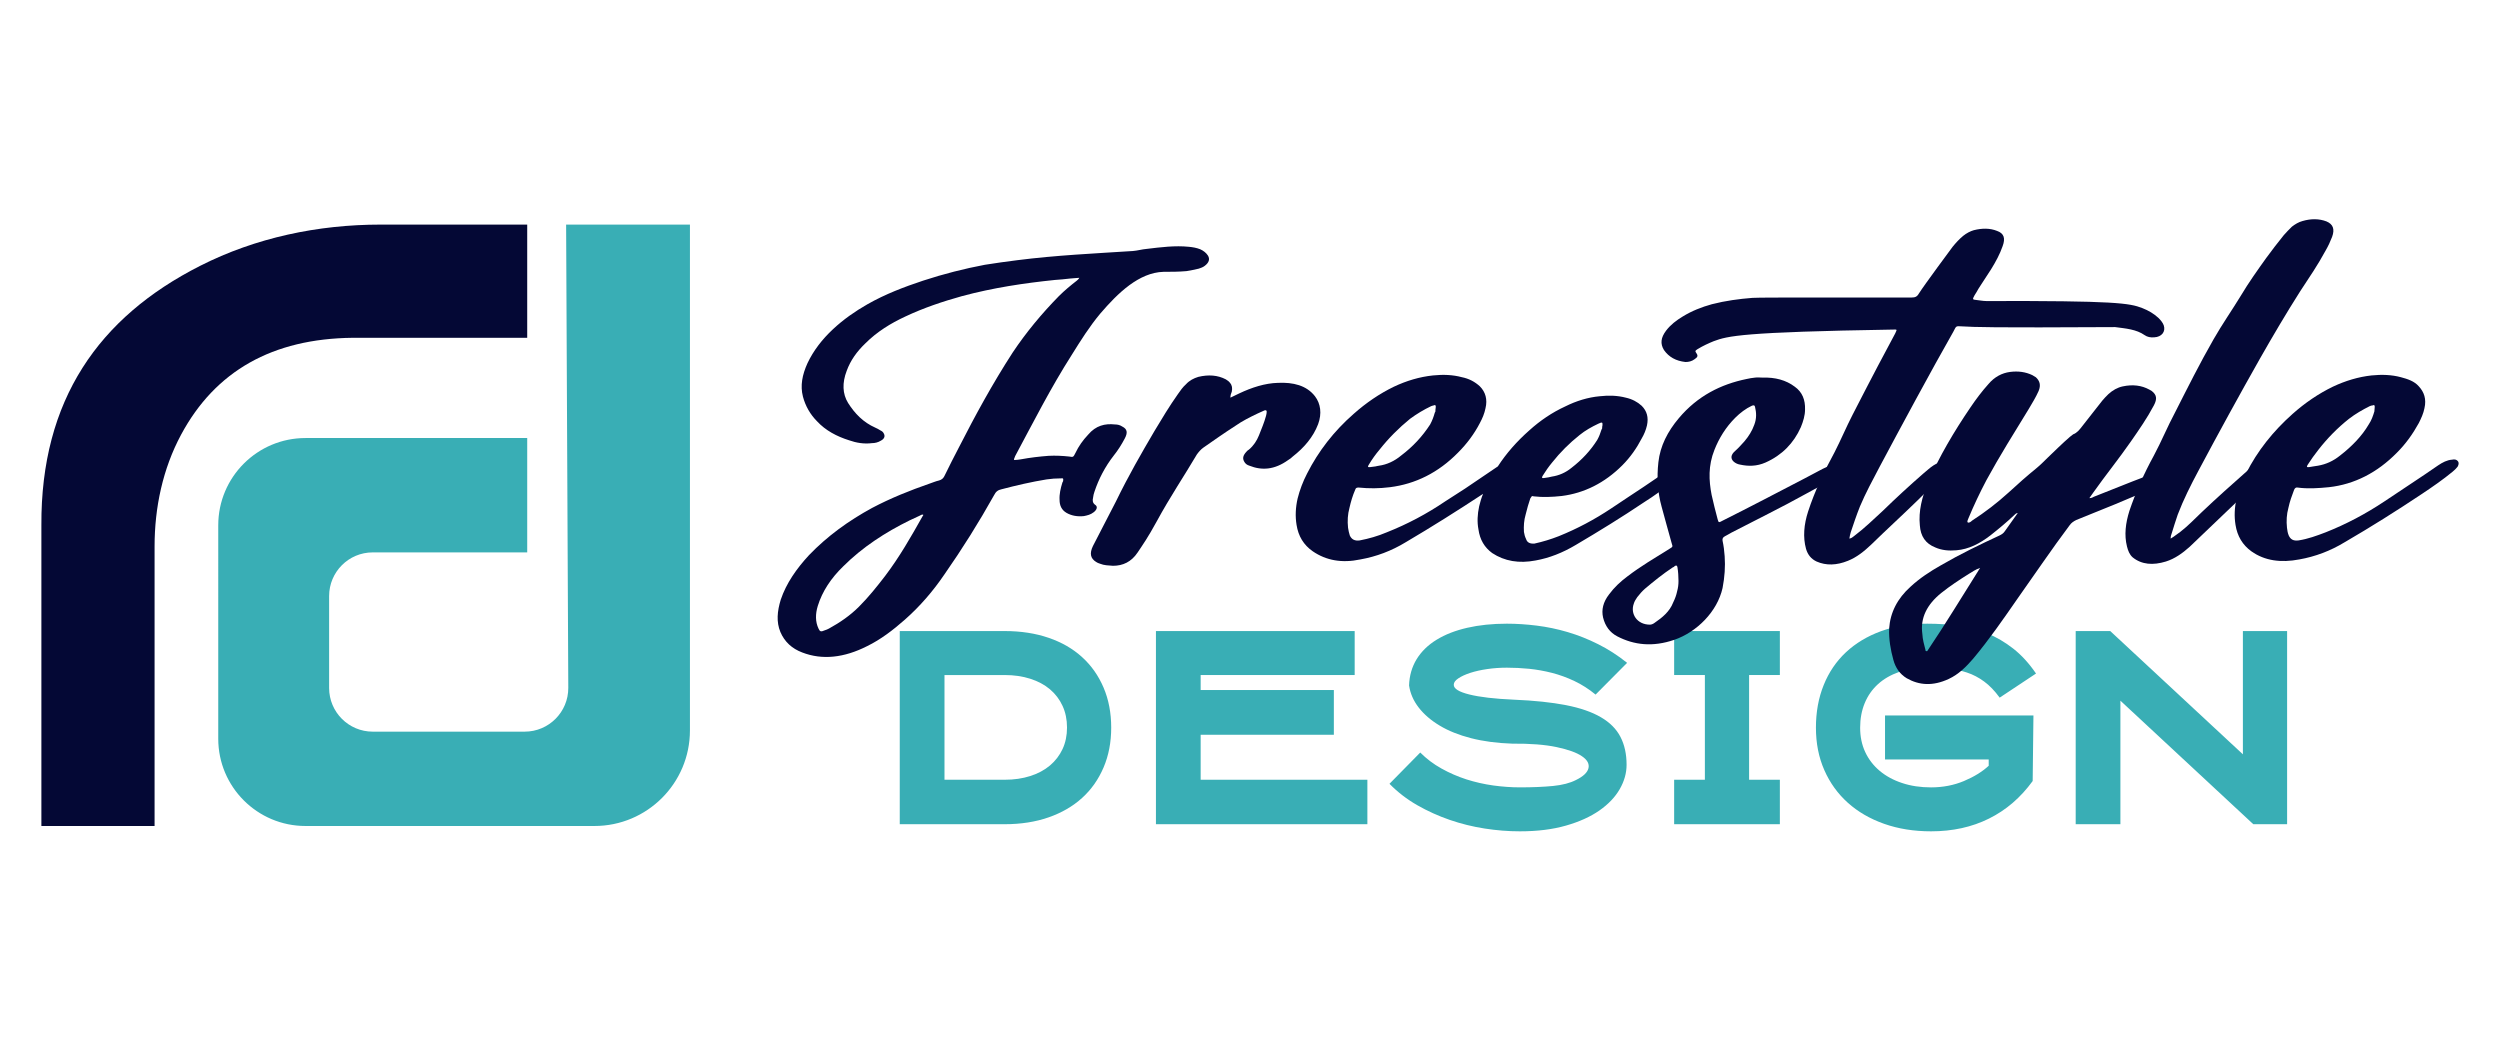
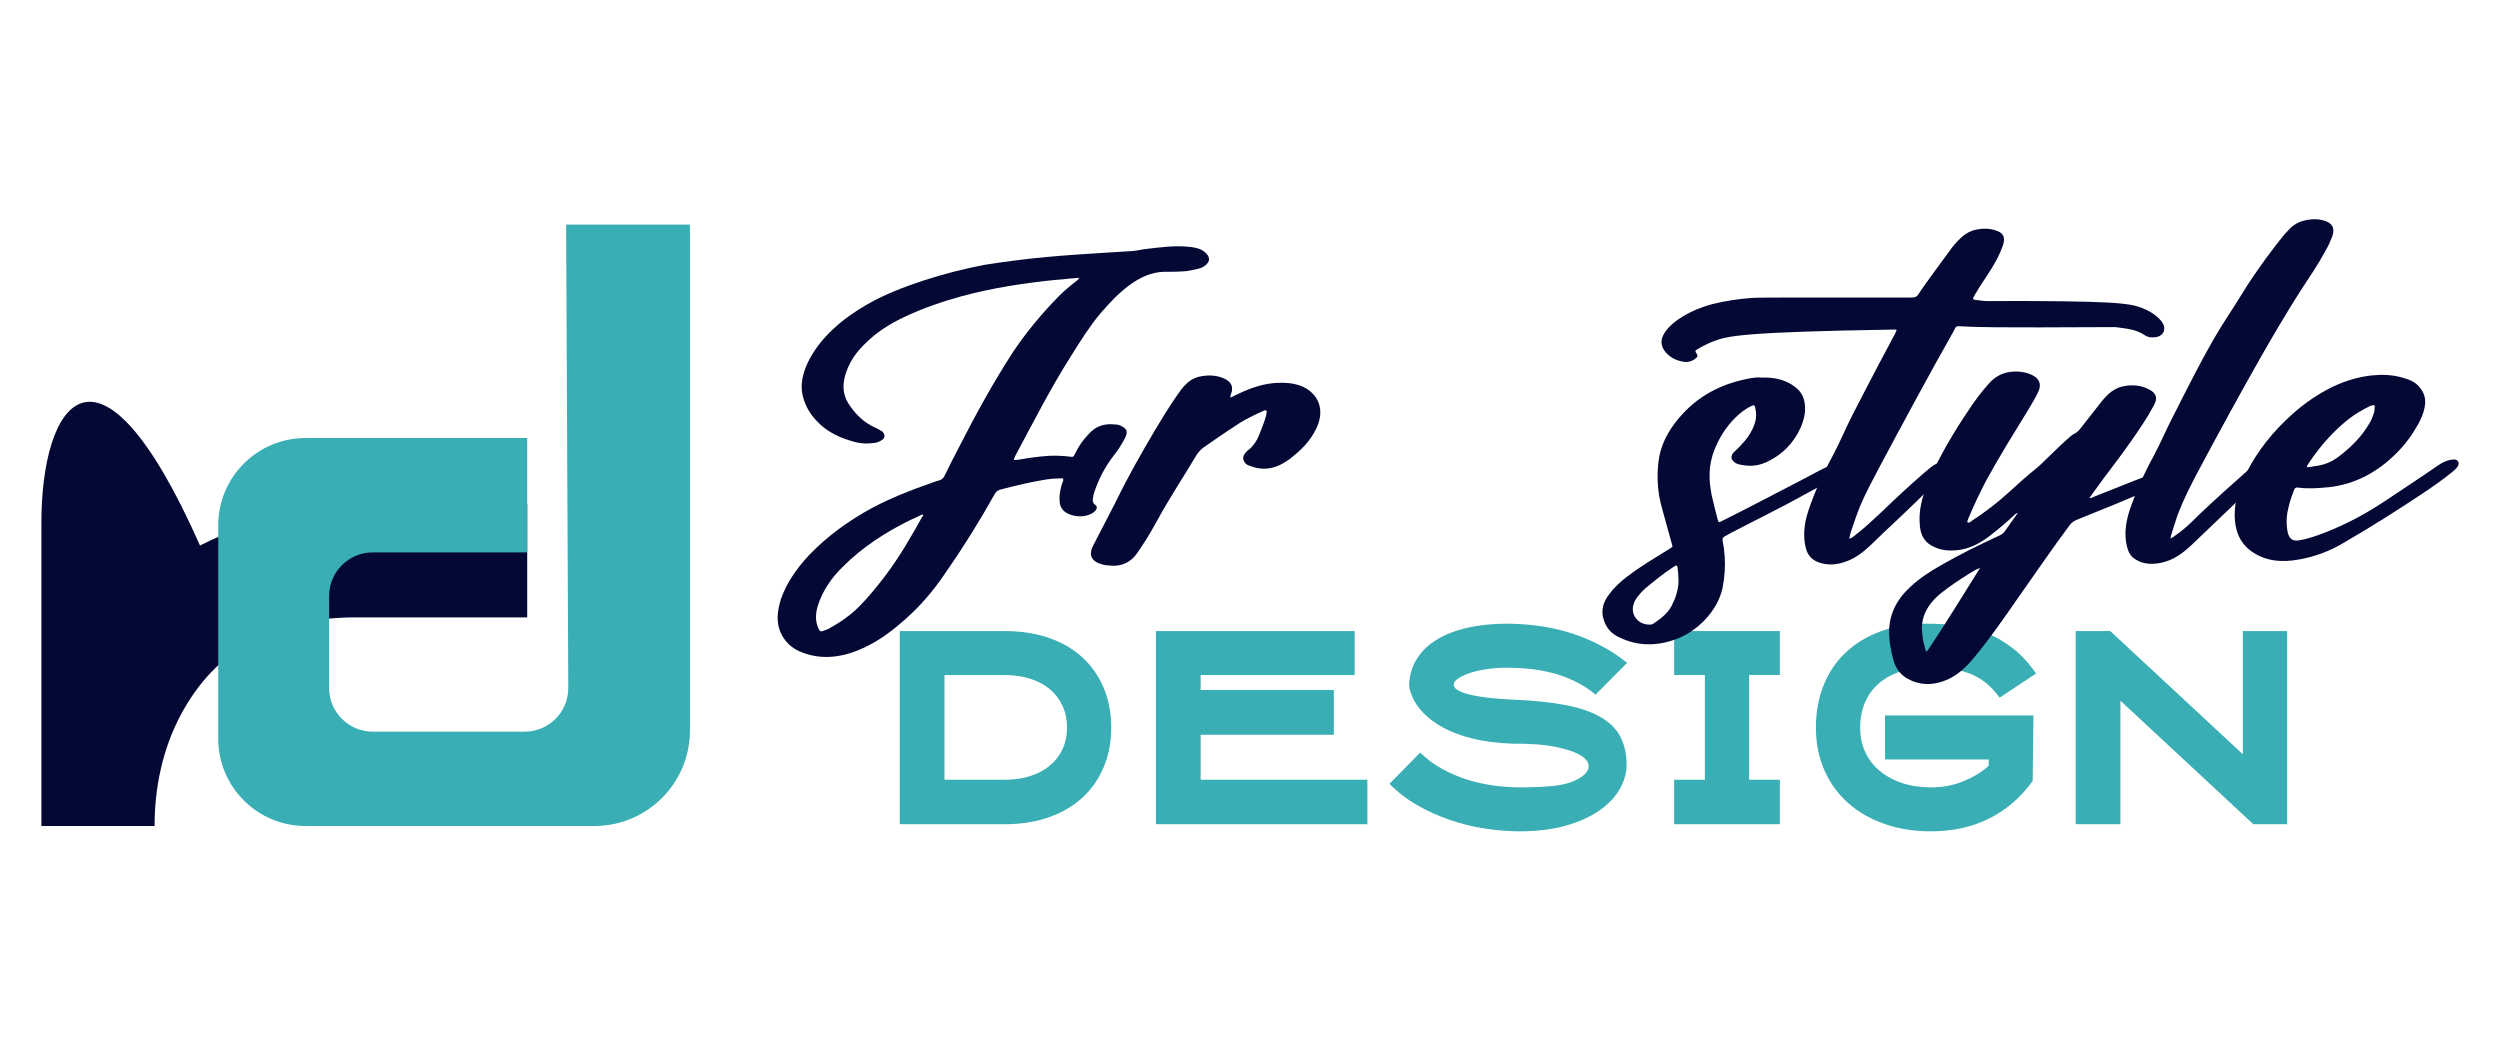
<svg xmlns="http://www.w3.org/2000/svg" version="1.1" id="Calque_1" x="0px" y="0px" width="192.75px" height="81px" viewBox="0 0 192.75 81" enable-background="new 0 0 192.75 81" xml:space="preserve">
  <g>
    <g>
-       <path fill="#040835" d="M11.918,63.684V42.127c0-2.993,0.63-5.98,2.046-8.617c2.636-4.91,7.045-7.398,13.228-7.466h13.456v-8.728    H29.342c-4.821,0-9.623,1.004-13.923,3.186C7.618,24.462,3.138,30.835,3.191,40.5v23.184H11.918z" />
+       <path fill="#040835" d="M11.918,63.684c0-2.993,0.63-5.98,2.046-8.617c2.636-4.91,7.045-7.398,13.228-7.466h13.456v-8.728    H29.342c-4.821,0-9.623,1.004-13.923,3.186C7.618,24.462,3.138,30.835,3.191,40.5v23.184H11.918z" />
      <path fill="#39AEB5" d="M43.648,17.317h9.546v39.002c0,4.065-3.297,7.365-7.365,7.365H23.556c-3.716,0-6.729-3.014-6.729-6.727    V40.5c0-3.715,3.013-6.728,6.729-6.728h17.092v8.817h-11.91c-1.857,0-3.363,1.508-3.363,3.365v7.091    c0,1.857,1.506,3.365,3.363,3.365h11.713c1.864,0,3.373-1.517,3.364-3.38L43.648,17.317z" />
    </g>
    <g>
      <path fill="#39AEB5" d="M69.371,63.546V48.655h8.094c1.24,0,2.367,0.173,3.379,0.519c1.014,0.346,1.875,0.844,2.586,1.491    c0.713,0.646,1.264,1.431,1.656,2.352s0.588,1.949,0.588,3.085c0,1.124-0.195,2.146-0.588,3.067    c-0.393,0.921-0.943,1.705-1.656,2.352c-0.711,0.646-1.572,1.145-2.586,1.499c-1.012,0.352-2.139,0.527-3.379,0.527H69.371z     M72.82,60.118h4.645c0.719,0,1.373-0.095,1.969-0.286c0.594-0.19,1.1-0.462,1.518-0.813c0.418-0.354,0.742-0.778,0.971-1.266    c0.229-0.492,0.344-1.046,0.344-1.66c0-0.617-0.115-1.172-0.344-1.669c-0.229-0.498-0.553-0.925-0.971-1.279    c-0.418-0.352-0.924-0.623-1.518-0.813c-0.596-0.191-1.25-0.286-1.969-0.286H72.82V60.118z" />
      <path fill="#39AEB5" d="M102.84,56.65H92.57v3.468h12.855v3.428H89.123V48.655h15.322v3.39H92.57v1.156h10.27V56.65z" />
      <path fill="#39AEB5" d="M117.182,64.095c-0.889,0-1.793-0.071-2.715-0.215c-0.92-0.143-1.82-0.366-2.695-0.667    c-0.873-0.302-1.711-0.68-2.508-1.136c-0.795-0.456-1.508-1.005-2.135-1.646l2.371-2.411c0.482,0.482,1.027,0.896,1.637,1.233    c0.607,0.34,1.246,0.617,1.918,0.835c0.674,0.215,1.363,0.372,2.07,0.471c0.705,0.096,1.391,0.146,2.057,0.146    c0.979,0,1.83-0.036,2.557-0.107c0.725-0.072,1.316-0.227,1.773-0.462c0.561-0.274,0.881-0.579,0.959-0.909    c0.078-0.333-0.088-0.641-0.5-0.92c-0.412-0.283-1.064-0.517-1.959-0.707s-2.035-0.277-3.418-0.265    c-1.176-0.039-2.234-0.18-3.174-0.421c-0.941-0.241-1.748-0.566-2.422-0.972c-0.672-0.402-1.211-0.867-1.615-1.389    s-0.654-1.091-0.744-1.705c0.025-0.757,0.221-1.434,0.586-2.03c0.365-0.593,0.881-1.094,1.539-1.496    c0.66-0.405,1.447-0.712,2.361-0.921c0.914-0.209,1.934-0.316,3.057-0.316c0.744,0,1.512,0.051,2.303,0.149    c0.789,0.099,1.584,0.262,2.381,0.498c0.795,0.235,1.58,0.545,2.35,0.933c0.771,0.385,1.516,0.864,2.234,1.439l-2.43,2.447    c-0.523-0.429-1.068-0.777-1.637-1.046c-0.566-0.269-1.145-0.478-1.732-0.629c-0.588-0.149-1.174-0.254-1.754-0.313    c-0.582-0.057-1.154-0.086-1.715-0.086c-0.521,0-1.029,0.035-1.518,0.107c-0.49,0.071-0.926,0.17-1.305,0.292    c-0.379,0.125-0.686,0.265-0.92,0.423c-0.234,0.155-0.354,0.319-0.354,0.489c-0.012,0.301,0.385,0.552,1.195,0.754    c0.811,0.203,1.959,0.337,3.449,0.402c1.566,0.065,2.902,0.206,4.006,0.421c1.105,0.217,2.002,0.527,2.695,0.933    c0.691,0.402,1.195,0.909,1.508,1.517c0.314,0.608,0.471,1.324,0.471,2.146c0,0.64-0.176,1.266-0.529,1.88    c-0.352,0.614-0.875,1.162-1.566,1.646c-0.693,0.482-1.553,0.873-2.578,1.165C119.711,63.948,118.527,64.095,117.182,64.095z" />
      <path fill="#39AEB5" d="M137.227,63.546h-8.15v-3.428h2.369v-8.074h-2.369v-3.39h8.15v3.39h-2.371v8.074h2.371V63.546z" />
      <path fill="#39AEB5" d="M148.883,64.095c-1.32,0-2.523-0.193-3.615-0.578c-1.09-0.385-2.025-0.927-2.801-1.625    c-0.779-0.7-1.383-1.538-1.813-2.519c-0.432-0.98-0.646-2.071-0.646-3.272s0.199-2.295,0.598-3.282    c0.396-0.986,0.969-1.83,1.713-2.527c0.746-0.697,1.646-1.24,2.705-1.627c1.059-0.385,2.246-0.579,3.566-0.579    c0.834,0,1.639,0.054,2.41,0.158c0.771,0.104,1.508,0.301,2.213,0.587c0.707,0.29,1.375,0.68,2.01,1.178    c0.633,0.495,1.217,1.136,1.754,1.92l-2.803,1.859c-0.379-0.521-0.777-0.936-1.195-1.242c-0.418-0.308-0.861-0.54-1.332-0.695    c-0.471-0.157-0.961-0.259-1.471-0.304c-0.508-0.048-1.037-0.068-1.586-0.068c-0.811,0-1.535,0.11-2.176,0.331    c-0.639,0.224-1.182,0.536-1.625,0.941c-0.445,0.405-0.785,0.892-1.02,1.461c-0.234,0.566-0.352,1.198-0.352,1.89    s0.129,1.32,0.391,1.881c0.262,0.563,0.635,1.045,1.117,1.451c0.482,0.402,1.061,0.719,1.734,0.939    c0.672,0.224,1.412,0.334,2.223,0.334c0.914,0,1.762-0.164,2.537-0.489c0.779-0.328,1.414-0.719,1.91-1.178v-0.488h-7.994v-3.39    h11.443l-0.059,5.055c-0.928,1.278-2.051,2.244-3.371,2.897C152.031,63.77,150.543,64.095,148.883,64.095z" />
      <path fill="#39AEB5" d="M172.926,48.655h3.41v14.891h-2.607l-10.246-9.523v9.523h-3.447V48.655h2.664l10.227,9.503V48.655z" />
    </g>
    <g>
      <path fill="#040835" d="M78.703,35.415c0.734-0.136,1.439-0.218,2.146-0.271c0.545-0.028,1.061,0,1.576,0.054    c0.326,0.055,0.326,0.055,0.49-0.271c0.244-0.518,0.57-0.979,0.979-1.413c0.598-0.708,1.303-0.871,2.064-0.789    c0.219,0,0.408,0.054,0.57,0.163c0.381,0.191,0.436,0.462,0.189,0.924c-0.244,0.462-0.516,0.897-0.842,1.304    c-0.68,0.871-1.168,1.821-1.494,2.8c-0.055,0.136-0.082,0.298-0.107,0.462c-0.055,0.216-0.029,0.407,0.162,0.543    c0.217,0.135,0.137,0.381-0.109,0.57c-0.244,0.191-0.488,0.245-0.76,0.3c-0.49,0.054-0.951-0.028-1.332-0.245    c-0.381-0.217-0.543-0.571-0.543-1.006c-0.027-0.435,0.082-0.897,0.217-1.333c0.027-0.026,0.027-0.08,0.055-0.107    c0.027-0.191,0.027-0.246-0.164-0.218c-0.381,0-0.76,0.027-1.113,0.081c-1.168,0.19-2.338,0.462-3.479,0.762    c-0.271,0.054-0.436,0.19-0.57,0.462c-1.17,2.092-2.447,4.131-3.832,6.113c-0.869,1.279-1.875,2.447-3.045,3.479    c-0.896,0.79-1.848,1.523-2.906,2.039c-1.768,0.896-3.451,1.088-5.002,0.488c-0.787-0.298-1.357-0.813-1.684-1.576    c-0.326-0.787-0.244-1.604,0.027-2.498c0.434-1.279,1.223-2.394,2.174-3.425c1.439-1.497,3.07-2.664,4.865-3.643    c1.439-0.76,2.934-1.357,4.428-1.875c0.244-0.082,0.49-0.189,0.734-0.244c0.219-0.054,0.354-0.191,0.436-0.38    c0.352-0.706,0.707-1.441,1.086-2.147c1.277-2.5,2.609-4.945,4.158-7.337c1.033-1.548,2.229-2.99,3.561-4.349    c0.436-0.434,0.896-0.815,1.385-1.195c0.055-0.053,0.137-0.108,0.191-0.217c-0.271,0.028-0.49,0.028-0.707,0.055    c-0.408,0.054-0.787,0.081-1.168,0.109c-2.365,0.244-4.756,0.598-7.176,1.249c-1.467,0.409-2.934,0.897-4.375,1.577    c-1.113,0.517-2.174,1.168-3.07,2.065c-0.652,0.625-1.141,1.304-1.439,2.119c-0.354,0.924-0.328,1.766,0.107,2.473    c0.518,0.817,1.17,1.495,2.094,1.903c0.135,0.054,0.271,0.136,0.406,0.218c0.109,0.053,0.191,0.108,0.244,0.217    c0.137,0.218,0.055,0.434-0.217,0.571c-0.217,0.136-0.461,0.189-0.678,0.189c-0.627,0.082-1.225-0.027-1.768-0.218    c-0.951-0.298-1.82-0.76-2.473-1.466c-0.516-0.517-0.896-1.168-1.088-1.903c-0.217-0.842-0.055-1.684,0.354-2.582    c0.463-0.978,1.143-1.848,1.957-2.608c0.814-0.762,1.711-1.386,2.664-1.93c1.385-0.788,2.824-1.332,4.293-1.821    c1.576-0.516,3.18-0.924,4.756-1.222c0.842-0.137,1.656-0.245,2.5-0.354c2.988-0.381,5.951-0.517,8.914-0.708    c0.354-0.026,0.707-0.135,1.059-0.162c1.115-0.136,2.201-0.271,3.262-0.163c0.299,0.027,0.598,0.081,0.871,0.189    c0.244,0.109,0.461,0.272,0.598,0.49c0.162,0.271,0.08,0.542-0.246,0.787c-0.137,0.109-0.299,0.164-0.461,0.218    c-0.326,0.082-0.627,0.136-0.953,0.191c-0.598,0.054-1.195,0.054-1.766,0.054c-0.951,0.028-1.82,0.435-2.637,1.033    c-0.842,0.626-1.549,1.386-2.229,2.174c-0.842,1.006-1.521,2.092-2.199,3.179c-1.631,2.554-2.963,5.191-4.377,7.827    c-0.025,0.109-0.107,0.191-0.08,0.298C78.35,35.468,78.541,35.442,78.703,35.415z M70.904,39.762    c-0.244,0.109-0.518,0.246-0.762,0.354c-1.875,0.923-3.641,2.064-5.137,3.558c-0.924,0.897-1.602,1.905-1.955,3.046    c-0.191,0.623-0.191,1.222,0.055,1.738c0.107,0.244,0.189,0.271,0.488,0.137c0.109-0.027,0.217-0.083,0.326-0.137    c0.842-0.462,1.631-1.004,2.309-1.684c0.734-0.733,1.387-1.55,2.012-2.364c1.115-1.47,2.012-3.045,2.881-4.593    c0.027-0.055,0.082-0.082,0.055-0.136C71.094,39.655,70.984,39.708,70.904,39.762z" />
      <path fill="#040835" d="M95.543,30.333c0.977-0.462,1.982-0.788,2.988-0.815c1.168-0.054,2.201,0.191,2.854,1.033    c0.436,0.571,0.543,1.333,0.244,2.147c-0.381,1.005-1.086,1.82-1.957,2.5c-0.109,0.109-0.217,0.191-0.354,0.271    c-1.059,0.762-2.037,0.815-2.988,0.436c-0.189-0.054-0.326-0.163-0.408-0.327c-0.135-0.244-0.082-0.462,0.162-0.733    c0.057-0.082,0.137-0.136,0.219-0.191c0.354-0.298,0.598-0.678,0.762-1.086c0.189-0.489,0.406-0.978,0.543-1.495    c0.027-0.108,0.055-0.217,0.055-0.326s-0.055-0.136-0.164-0.109c-0.189,0.082-0.354,0.164-0.543,0.246    c-0.57,0.271-1.168,0.569-1.713,0.951c-0.842,0.542-1.656,1.113-2.473,1.684c-0.189,0.136-0.352,0.327-0.49,0.517    c-0.977,1.657-2.063,3.261-3.096,5.163c-0.68,1.25-1.088,1.82-1.469,2.392c-0.488,0.733-1.141,1.031-1.902,1.031    c-0.352-0.027-0.678-0.027-1.006-0.162c-0.107-0.027-0.217-0.082-0.299-0.136c-0.434-0.271-0.516-0.653-0.244-1.222    c0.49-0.924,1.277-2.501,1.768-3.425c0.977-2.011,1.982-3.75,2.988-5.462c0.57-0.951,1.141-1.901,1.795-2.826    c0.188-0.272,0.379-0.544,0.623-0.761c0.273-0.3,0.598-0.462,0.951-0.571c0.789-0.189,1.494-0.136,2.121,0.19    c0.135,0.081,0.244,0.163,0.324,0.271c0.164,0.191,0.191,0.408,0.137,0.68c-0.055,0.135-0.107,0.271-0.107,0.462    C95.107,30.55,95.324,30.441,95.543,30.333z" />
-       <path fill="#040835" d="M108.389,41.801c-1.113,0.678-2.281,1.113-3.504,1.331c-1.414,0.3-2.637,0.082-3.668-0.625    c-0.707-0.49-1.115-1.168-1.252-2.037c-0.107-0.653-0.08-1.333,0.082-2.039c0.164-0.652,0.408-1.304,0.734-1.93    c0.869-1.711,2.064-3.261,3.588-4.592c0.949-0.844,1.982-1.55,3.098-2.093c0.979-0.462,1.984-0.761,3.016-0.87    c0.787-0.081,1.523-0.054,2.229,0.136c0.543,0.108,1.006,0.353,1.387,0.706c0.434,0.436,0.598,1.006,0.434,1.686    c-0.08,0.409-0.244,0.789-0.434,1.142c-0.436,0.842-1.006,1.604-1.686,2.283c-1.521,1.549-3.287,2.417-5.244,2.664    c-0.844,0.107-1.631,0.107-2.42,0.027c-0.053,0-0.109,0-0.162,0.027c-0.055,0.027-0.082,0.082-0.109,0.163    c-0.189,0.435-0.326,0.897-0.436,1.386c-0.135,0.49-0.162,1.006-0.107,1.521c0.025,0.218,0.082,0.407,0.135,0.598    c0.137,0.3,0.381,0.436,0.762,0.382c0.707-0.137,1.387-0.327,2.092-0.626c1.576-0.625,3.07-1.413,4.512-2.391    c0.516-0.326,1.006-0.653,1.521-0.979l2.527-1.711c0.652-1.006,1.467-1.93,2.42-2.772c0.842-0.762,1.766-1.386,2.77-1.848    c0.871-0.436,1.768-0.707,2.664-0.789c0.707-0.082,1.387-0.054,2.012,0.109c0.488,0.109,0.896,0.326,1.223,0.625    c0.408,0.408,0.543,0.897,0.408,1.521c-0.082,0.354-0.217,0.68-0.408,1.006c-0.381,0.733-0.869,1.441-1.494,2.066    c-1.359,1.359-2.936,2.146-4.674,2.364c-0.762,0.082-1.469,0.108-2.146,0.028c-0.082-0.028-0.137-0.028-0.164,0    c-0.027,0.027-0.055,0.08-0.109,0.162c-0.135,0.38-0.244,0.789-0.354,1.224c-0.135,0.462-0.162,0.896-0.135,1.358    c0.027,0.191,0.082,0.381,0.162,0.542c0.082,0.272,0.299,0.381,0.652,0.354c0.625-0.137,1.25-0.326,1.875-0.571    c1.414-0.571,2.746-1.277,4.049-2.146c0.436-0.3,0.871-0.571,1.305-0.87c0.789-0.516,1.604-1.06,2.393-1.604    c0.271-0.217,0.598-0.353,0.924-0.38c0.109-0.027,0.191-0.027,0.271,0c0.217,0.082,0.244,0.245,0.109,0.489    c-0.082,0.136-0.189,0.245-0.328,0.354c-0.678,0.544-1.385,1.06-2.119,1.521c-1.738,1.168-3.504,2.256-5.299,3.314    c-1.004,0.599-2.037,1.007-3.098,1.197c-1.277,0.245-2.391,0.055-3.342-0.571c-0.598-0.435-0.951-1.033-1.061-1.821    c-0.109-0.569-0.082-1.167,0.055-1.793c0.082-0.326,0.164-0.625,0.299-0.951C112.357,39.382,110.375,40.632,108.389,41.801z     M110.672,31.61c0-0.082,0.027-0.162,0.027-0.244c0-0.136-0.053-0.163-0.162-0.109c-0.082,0.027-0.137,0.027-0.191,0.055    c-0.57,0.271-1.113,0.598-1.631,0.978c-0.867,0.707-1.656,1.495-2.363,2.392c-0.299,0.353-0.57,0.733-0.814,1.142    c-0.109,0.163-0.082,0.216,0.109,0.189c0.135-0.026,0.27-0.026,0.406-0.053c0.082-0.028,0.164-0.028,0.271-0.055    c0.598-0.081,1.195-0.354,1.711-0.789c0.898-0.678,1.631-1.466,2.23-2.391c0.162-0.299,0.271-0.598,0.354-0.897    c0.027-0.027,0.027-0.082,0.053-0.109C110.672,31.692,110.672,31.637,110.672,31.61z M123.527,32.914    c0.025-0.081,0.025-0.136,0.025-0.216c0-0.108-0.025-0.137-0.135-0.108c-0.053,0.026-0.135,0.053-0.191,0.08    c-0.516,0.245-1.004,0.518-1.439,0.871c-0.787,0.625-1.494,1.331-2.119,2.119c-0.271,0.327-0.518,0.68-0.734,1.033    c-0.08,0.136-0.053,0.191,0.109,0.163c0.107-0.027,0.244-0.027,0.354-0.054l0.244-0.055c0.543-0.081,1.061-0.298,1.523-0.678    c0.814-0.626,1.465-1.333,1.982-2.148c0.137-0.244,0.244-0.516,0.326-0.789c0.027-0.026,0.027-0.08,0.055-0.108    C123.527,32.996,123.527,32.942,123.527,32.914z" />
      <path fill="#040835" d="M138.379,29.817c0.572,0.407,0.816,1.005,0.789,1.766c0,0.435-0.135,0.897-0.326,1.359    c-0.545,1.222-1.439,2.146-2.717,2.717c-0.68,0.3-1.332,0.3-1.957,0.164c-0.191-0.028-0.354-0.109-0.488-0.218    c-0.273-0.244-0.246-0.544,0.107-0.843c0.246-0.218,0.461-0.462,0.707-0.733c0.324-0.38,0.598-0.815,0.76-1.277    c0.191-0.489,0.164-0.951,0.057-1.386c-0.029-0.136-0.109-0.136-0.246-0.082c-0.461,0.217-0.896,0.544-1.277,0.924    c-0.734,0.735-1.25,1.577-1.604,2.474c-0.49,1.222-0.434,2.364-0.217,3.479c0.135,0.625,0.299,1.249,0.463,1.875    c0.08,0.271,0.08,0.271,0.379,0.109c2.119-1.06,4.24-2.174,6.332-3.261c0.463-0.245,0.924-0.49,1.387-0.735    c0.324-0.162,0.65-0.271,1.004-0.353c0.164-0.054,0.354-0.054,0.518-0.027c0.326,0.055,0.381,0.3,0.109,0.571    c-0.137,0.163-0.326,0.299-0.518,0.407c-0.789,0.462-1.576,0.871-2.363,1.306c-1.904,1.06-3.859,2.011-5.789,3.015    c-0.162,0.082-0.326,0.19-0.488,0.272c-0.164,0.082-0.219,0.189-0.191,0.354c0.082,0.38,0.137,0.787,0.162,1.195    c0.057,0.787,0,1.604-0.162,2.447c-0.406,1.818-1.984,3.396-3.723,3.994c-1.658,0.569-3.098,0.408-4.402-0.271    c-0.57-0.301-0.924-0.79-1.086-1.442c-0.139-0.596,0-1.195,0.461-1.791c0.406-0.546,0.869-0.978,1.414-1.386    c1.031-0.79,2.145-1.441,3.232-2.119c0.271-0.164,0.271-0.164,0.189-0.409c-0.271-0.924-0.516-1.901-0.787-2.854    c-0.299-1.086-0.381-2.228-0.246-3.423c0.139-1.25,0.709-2.365,1.578-3.396c1.439-1.712,3.234-2.609,5.217-3.017    c0.219-0.055,0.436-0.082,0.654-0.108c0.188-0.028,0.406,0,0.598,0C136.857,29.083,137.699,29.3,138.379,29.817z M129.412,44.789    c0-0.352-0.027-0.733-0.082-1.058c-0.027-0.137-0.082-0.164-0.217-0.083c-0.027,0.057-0.109,0.083-0.162,0.11    c-0.736,0.489-1.441,1.058-2.121,1.63c-0.217,0.191-0.408,0.408-0.598,0.653c-0.109,0.161-0.219,0.325-0.271,0.516    c-0.271,0.76,0.244,1.604,1.25,1.604c0.109,0,0.244-0.053,0.354-0.137c0.598-0.409,1.168-0.871,1.439-1.577    c0.135-0.271,0.244-0.569,0.299-0.84C129.385,45.308,129.412,45.061,129.412,44.789z" />
      <path fill="#040835" d="M142.939,41.339c0.789-0.598,1.496-1.277,2.23-1.957c1.004-0.978,2.037-1.929,3.098-2.853    c0.271-0.218,0.516-0.462,0.814-0.653c0.217-0.136,0.463-0.245,0.707-0.245c0.354-0.027,0.49,0.218,0.326,0.544    c-0.08,0.216-0.244,0.407-0.408,0.569c-0.625,0.626-1.25,1.224-1.873,1.848c-1.17,1.142-2.393,2.255-3.561,3.396    c-0.545,0.517-1.115,0.979-1.795,1.25c-0.869,0.353-1.684,0.38-2.418,0.055c-0.408-0.191-0.68-0.516-0.814-0.978    c-0.246-0.897-0.164-1.876,0.162-2.881c0.516-1.577,1.223-3.072,2.039-4.567c0.488-0.951,0.895-1.928,1.385-2.881    c1.658-3.232,2.473-4.755,3.289-6.277c0.162-0.353,0.162-0.298-0.219-0.298c-11.576,0.189-12.689,0.489-13.777,0.896    c-0.406,0.164-0.816,0.355-1.223,0.599c-0.217,0.136-0.217,0.163-0.109,0.325c0.137,0.191,0.109,0.299-0.135,0.462    c-0.217,0.164-0.463,0.218-0.707,0.218c-0.734-0.081-1.277-0.38-1.658-0.924c-0.299-0.489-0.244-0.951,0.164-1.495    c0.354-0.462,0.787-0.787,1.277-1.086c0.707-0.436,1.467-0.733,2.254-0.951c1.061-0.271,2.094-0.408,3.127-0.489    c0.623-0.028,1.223-0.028,12.283-0.028c0.244,0,0.406-0.054,0.543-0.298c0.408-0.653,2.609-3.614,2.609-3.614    c0.244-0.299,0.516-0.598,0.814-0.843c0.271-0.216,0.545-0.354,0.814-0.434c0.654-0.164,1.252-0.164,1.795,0.054    c0.543,0.191,0.652,0.571,0.434,1.168c-0.215,0.626-0.543,1.224-0.895,1.794l-0.953,1.466c-0.109,0.191-0.217,0.382-0.324,0.544    c-0.164,0.299-0.164,0.326,0.135,0.353c0.271,0.027,0.516,0.082,0.76,0.082c9.975-0.027,11.063,0.162,12.039,0.542    c0.49,0.191,0.898,0.435,1.25,0.761c0.164,0.163,0.328,0.354,0.408,0.571c0.164,0.489-0.162,0.897-0.734,0.924    c-0.271,0.027-0.543-0.027-0.732-0.164c-0.652-0.46-1.469-0.516-2.283-0.625c-9.811,0.055-10.789,0-11.766-0.054    c-0.545-0.028-0.463-0.055-0.707,0.407c-1.658,2.908-4.131,7.501-5.68,10.409c-0.545,1.033-1.088,2.037-1.523,3.07    c-0.271,0.68-0.488,1.333-0.707,1.984c-0.053,0.164-0.08,0.326-0.107,0.489C142.75,41.501,142.832,41.421,142.939,41.339z" />
      <path fill="#040835" d="M155.33,39.682c-0.598,0.571-1.223,1.086-1.875,1.602c-0.816,0.626-1.658,1.062-2.609,1.142    c-0.598,0.054-1.141,0-1.631-0.217c-0.76-0.298-1.141-0.869-1.195-1.711c-0.109-1.088,0.164-2.174,0.625-3.29    c0.869-2.01,2.012-3.94,3.289-5.815c0.406-0.598,0.869-1.222,1.385-1.793c0.463-0.544,1.033-0.842,1.658-0.924    s1.195,0,1.713,0.245c0.082,0.054,0.189,0.109,0.271,0.163c0.299,0.272,0.408,0.599,0.217,1.061    c-0.217,0.489-0.488,0.922-0.76,1.384c-1.115,1.821-2.258,3.643-3.264,5.491c-0.516,0.978-0.977,1.957-1.385,2.935    c-0.027,0.109-0.137,0.244-0.055,0.326c0.109,0.054,0.244-0.055,0.326-0.136c1.006-0.653,1.93-1.359,2.826-2.174    c0.707-0.653,1.414-1.277,2.148-1.875c0.297-0.244,0.57-0.517,0.842-0.788c0.57-0.544,1.141-1.115,1.738-1.63    c0.082-0.054,0.164-0.136,0.246-0.191c0.299-0.109,0.488-0.354,0.678-0.598c0.516-0.68,1.061-1.331,1.578-2.011    c0.135-0.164,0.297-0.326,0.461-0.489c0.326-0.299,0.707-0.517,1.113-0.599c0.762-0.162,1.441-0.08,2.039,0.246    c0.055,0.027,0.137,0.081,0.189,0.109c0.381,0.298,0.436,0.598,0.164,1.113c-0.518,0.979-1.141,1.875-1.766,2.772    c-0.924,1.333-1.957,2.609-2.881,3.914c-0.109,0.163-0.219,0.298-0.326,0.462c0.162,0,0.271-0.055,0.354-0.108    c1.33-0.517,2.635-1.06,3.939-1.55c0.436-0.162,0.869-0.298,1.305-0.271c0.164,0,0.299,0.027,0.436,0.082    c0.189,0.135,0.189,0.326-0.027,0.516c-0.164,0.135-0.326,0.217-0.518,0.299c-1.141,0.516-2.311,1.006-3.479,1.495    c-1.004,0.407-2.01,0.815-3.016,1.222c-0.219,0.109-0.381,0.218-0.516,0.409c-1.387,1.848-2.664,3.75-3.996,5.625    c-1.113,1.604-2.201,3.181-3.451,4.674c-0.543,0.626-1.113,1.195-1.875,1.55c-1.223,0.569-2.283,0.489-3.234-0.054    c-0.543-0.328-0.869-0.816-1.031-1.413c-0.219-0.789-0.354-1.576-0.326-2.42c0.08-1.222,0.623-2.31,1.656-3.234    c0.707-0.652,1.496-1.168,2.311-1.63c1.494-0.869,3.016-1.604,4.537-2.31c0.164-0.08,0.301-0.162,0.41-0.325    c0.324-0.462,0.65-0.924,1.004-1.413C155.438,39.573,155.385,39.626,155.33,39.682z M151.797,44.247    c-0.734,0.462-1.441,0.924-2.121,1.467c-1.113,0.897-1.629,1.931-1.465,3.153c0.025,0.436,0.135,0.844,0.244,1.249    c0,0.057,0,0.11,0.135,0.083c1.414-2.092,2.719-4.268,4.076-6.414C152.34,43.892,152.068,44.083,151.797,44.247z" />
      <path fill="#040835" d="M168.094,41.013c0.598-0.462,1.113-1.004,1.658-1.522c1.141-1.086,2.336-2.146,3.533-3.207    c0.189-0.189,0.406-0.353,0.625-0.489c0.217-0.109,0.406-0.189,0.625-0.218c0.352-0.054,0.516,0.218,0.381,0.544    c-0.109,0.191-0.219,0.354-0.381,0.489c-0.652,0.707-1.332,1.386-2.039,2.039c-1.223,1.168-2.445,2.337-3.668,3.505    c-0.545,0.489-1.143,0.924-1.848,1.142c-0.979,0.298-1.85,0.244-2.555-0.327c-0.244-0.217-0.354-0.517-0.436-0.842    c-0.219-0.871-0.109-1.794,0.191-2.745c0.488-1.44,1.113-2.853,1.873-4.239c0.598-1.115,1.061-2.256,1.658-3.37    c0.953-1.876,1.902-3.778,2.963-5.626c0.652-1.142,1.412-2.228,2.092-3.343c0.598-1.005,1.277-1.957,1.957-2.908    c0.436-0.598,0.898-1.195,1.359-1.766c0.189-0.218,0.406-0.436,0.625-0.653c0.244-0.189,0.516-0.354,0.814-0.434    c0.652-0.191,1.277-0.191,1.848,0.027c0.516,0.217,0.654,0.598,0.436,1.195c-0.135,0.354-0.299,0.707-0.488,1.033    c-0.6,1.115-1.305,2.147-1.984,3.179c-1.088,1.712-2.094,3.425-3.07,5.137c-1.631,2.881-3.207,5.76-4.756,8.668    c-0.598,1.115-1.17,2.256-1.604,3.398c-0.162,0.489-0.326,0.978-0.463,1.44c-0.053,0.135-0.082,0.244-0.082,0.407    C167.633,41.366,167.85,41.177,168.094,41.013z" />
      <path fill="#040835" d="M176.326,40.686c0.025,0.218,0.055,0.407,0.135,0.598c0.137,0.3,0.354,0.436,0.762,0.382    c0.707-0.11,1.387-0.355,2.092-0.626c1.576-0.625,3.07-1.413,4.539-2.391c1.359-0.924,2.771-1.821,4.131-2.772    c0.326-0.218,0.678-0.409,1.061-0.435c0.107-0.027,0.217-0.027,0.297,0c0.244,0.108,0.273,0.299,0.137,0.544    c-0.107,0.135-0.244,0.271-0.381,0.38c-0.76,0.626-1.549,1.168-2.363,1.712c-1.957,1.304-3.941,2.554-5.953,3.723    c-1.113,0.678-2.281,1.113-3.504,1.331c-1.414,0.271-2.664,0.109-3.697-0.625c-0.678-0.49-1.086-1.168-1.223-2.037    c-0.107-0.653-0.08-1.333,0.082-2.039c0.164-0.652,0.408-1.304,0.734-1.93c0.869-1.739,2.092-3.261,3.588-4.592    c0.949-0.844,1.982-1.55,3.098-2.093c0.979-0.462,1.984-0.761,2.988-0.87c0.789-0.081,1.549-0.054,2.256,0.136    c0.516,0.137,1.033,0.299,1.387,0.706c0.406,0.436,0.598,0.979,0.434,1.686c-0.08,0.409-0.244,0.762-0.434,1.142    c-0.463,0.842-1.006,1.604-1.686,2.283c-1.521,1.549-3.289,2.446-5.244,2.664c-0.816,0.081-1.631,0.136-2.42,0.027    c-0.135-0.027-0.217,0.054-0.271,0.189c-0.164,0.435-0.326,0.87-0.436,1.386C176.299,39.655,176.271,40.17,176.326,40.686z     M183.092,31.366c0-0.136-0.053-0.163-0.162-0.109c-0.082,0-0.137,0.027-0.219,0.055c-0.543,0.271-1.113,0.598-1.604,0.978    c-0.895,0.707-1.684,1.521-2.363,2.392c-0.299,0.38-0.57,0.76-0.814,1.142c-0.109,0.163-0.082,0.216,0.109,0.189    c0.217-0.026,0.434-0.082,0.678-0.108c0.625-0.109,1.17-0.354,1.711-0.789c0.871-0.678,1.66-1.466,2.201-2.391    c0.219-0.326,0.328-0.653,0.436-1.006C183.064,31.61,183.092,31.474,183.092,31.366z" />
    </g>
  </g>
</svg>